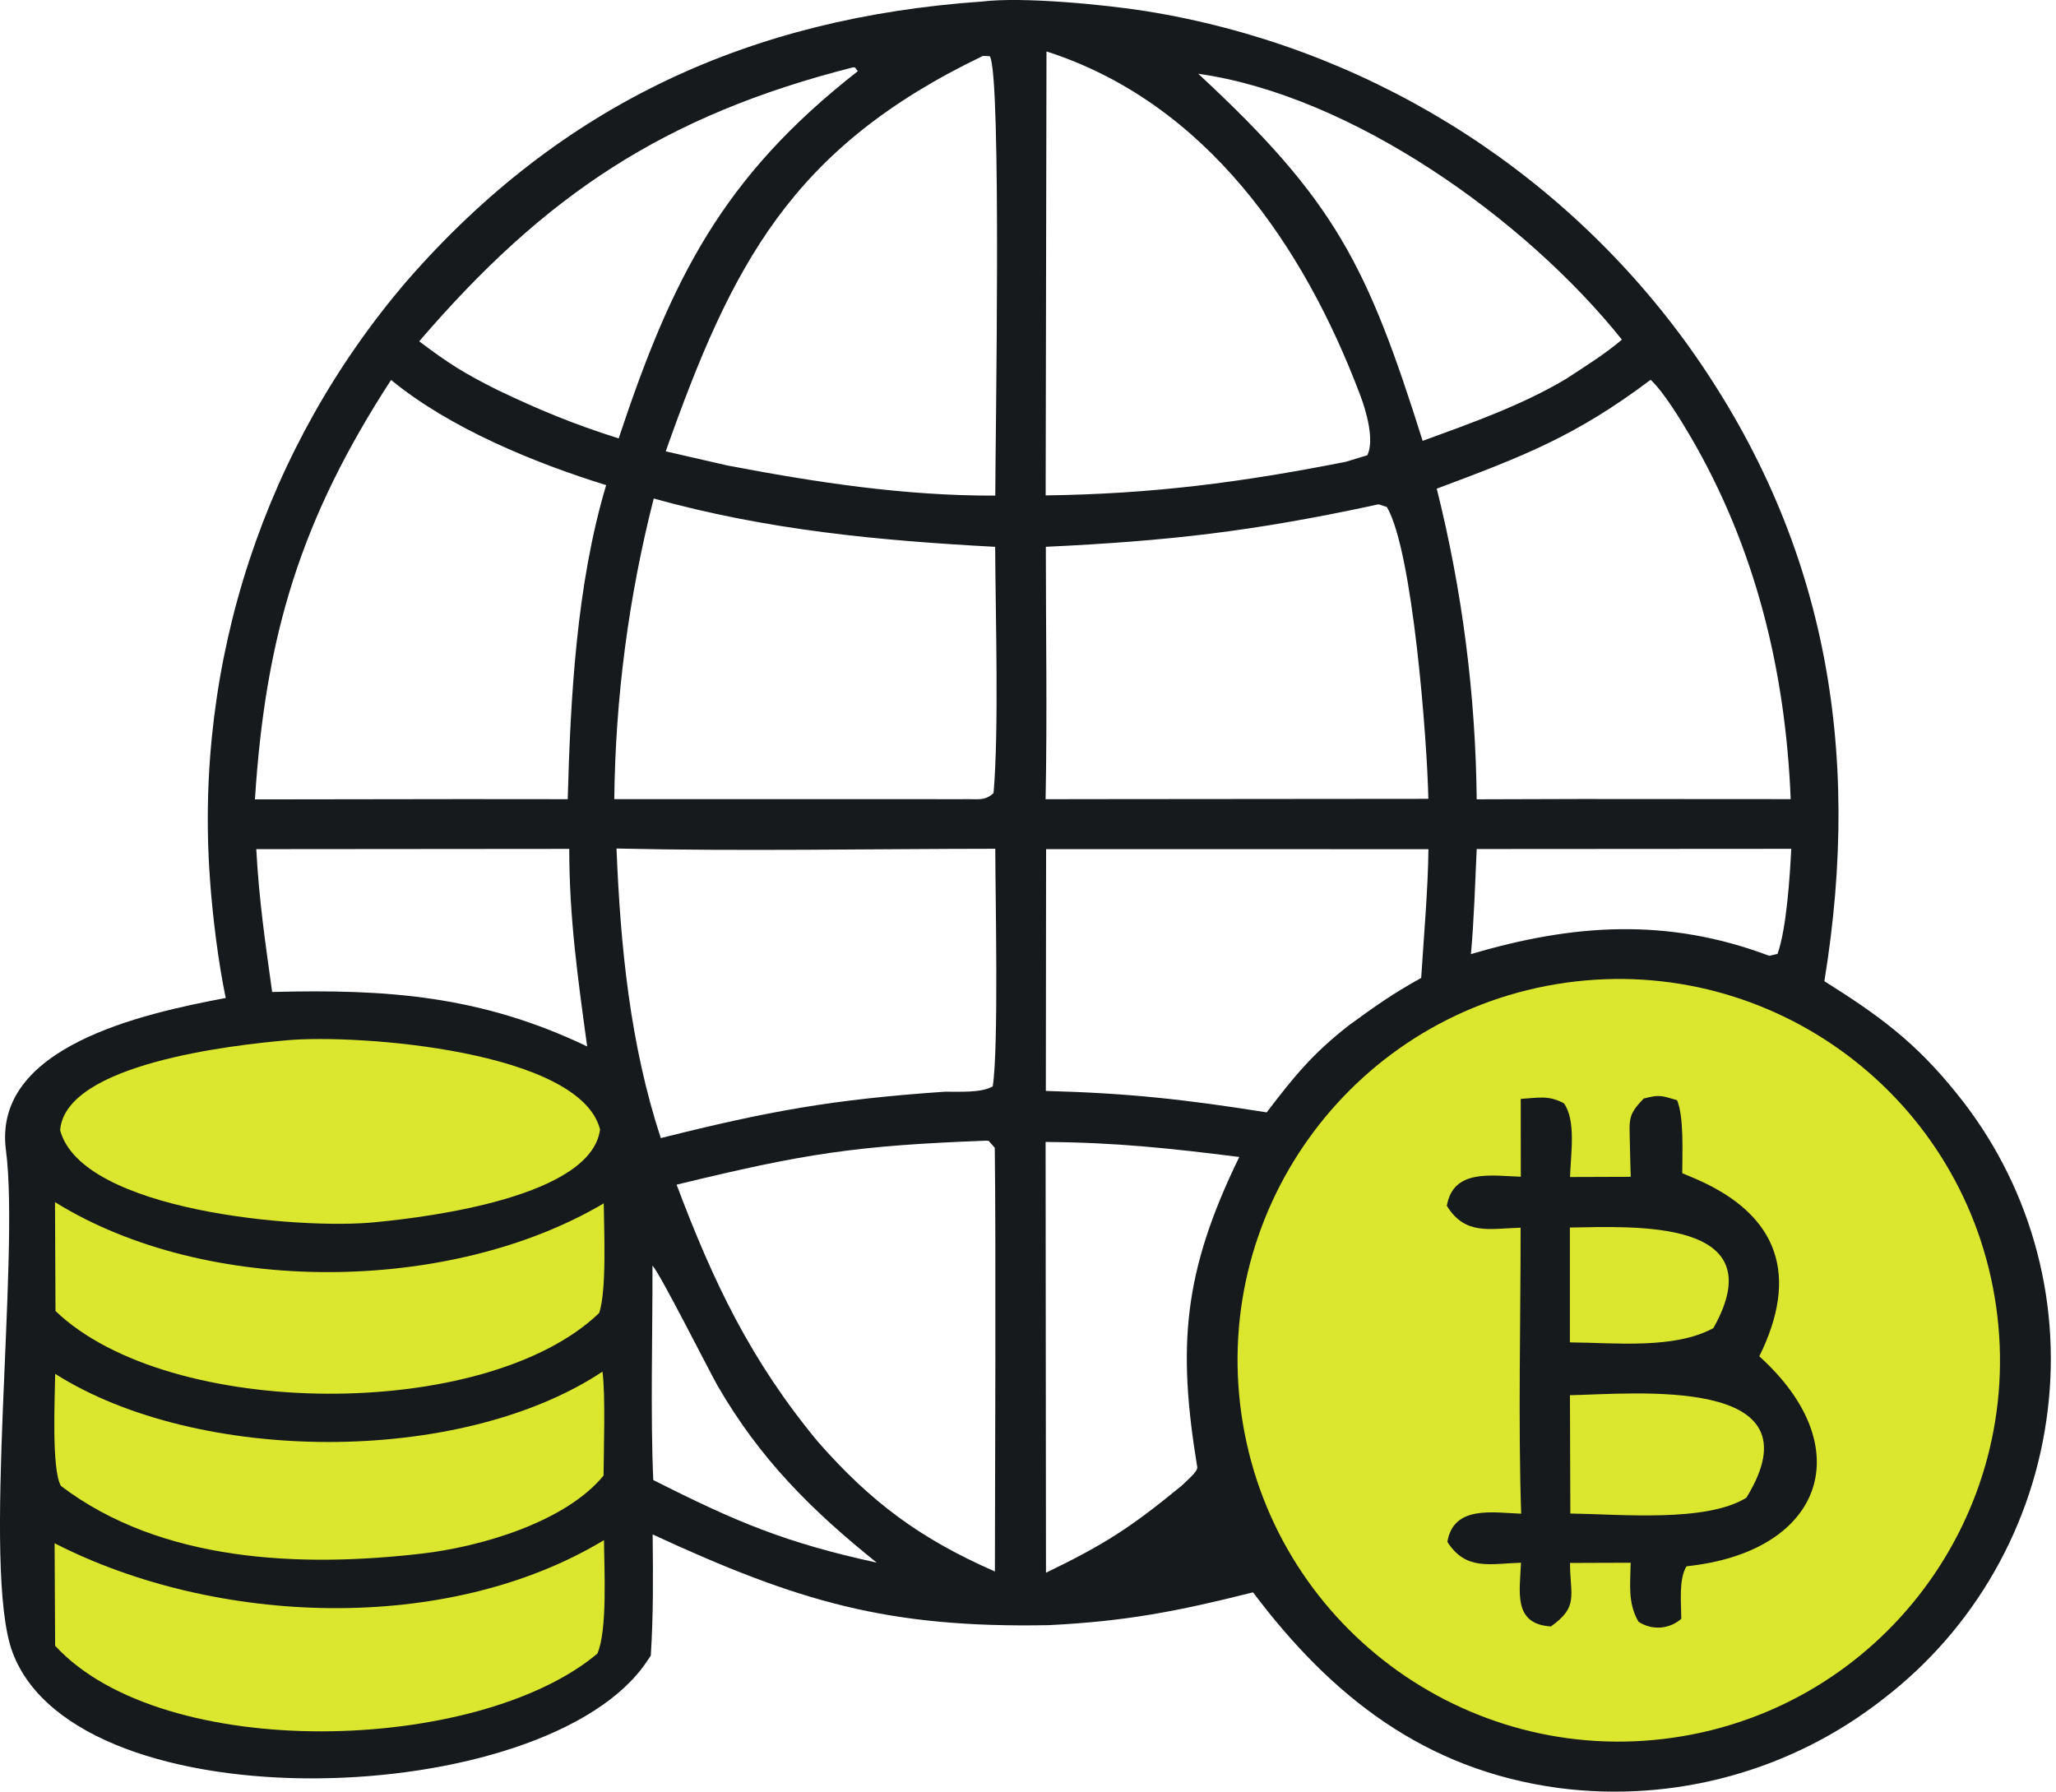
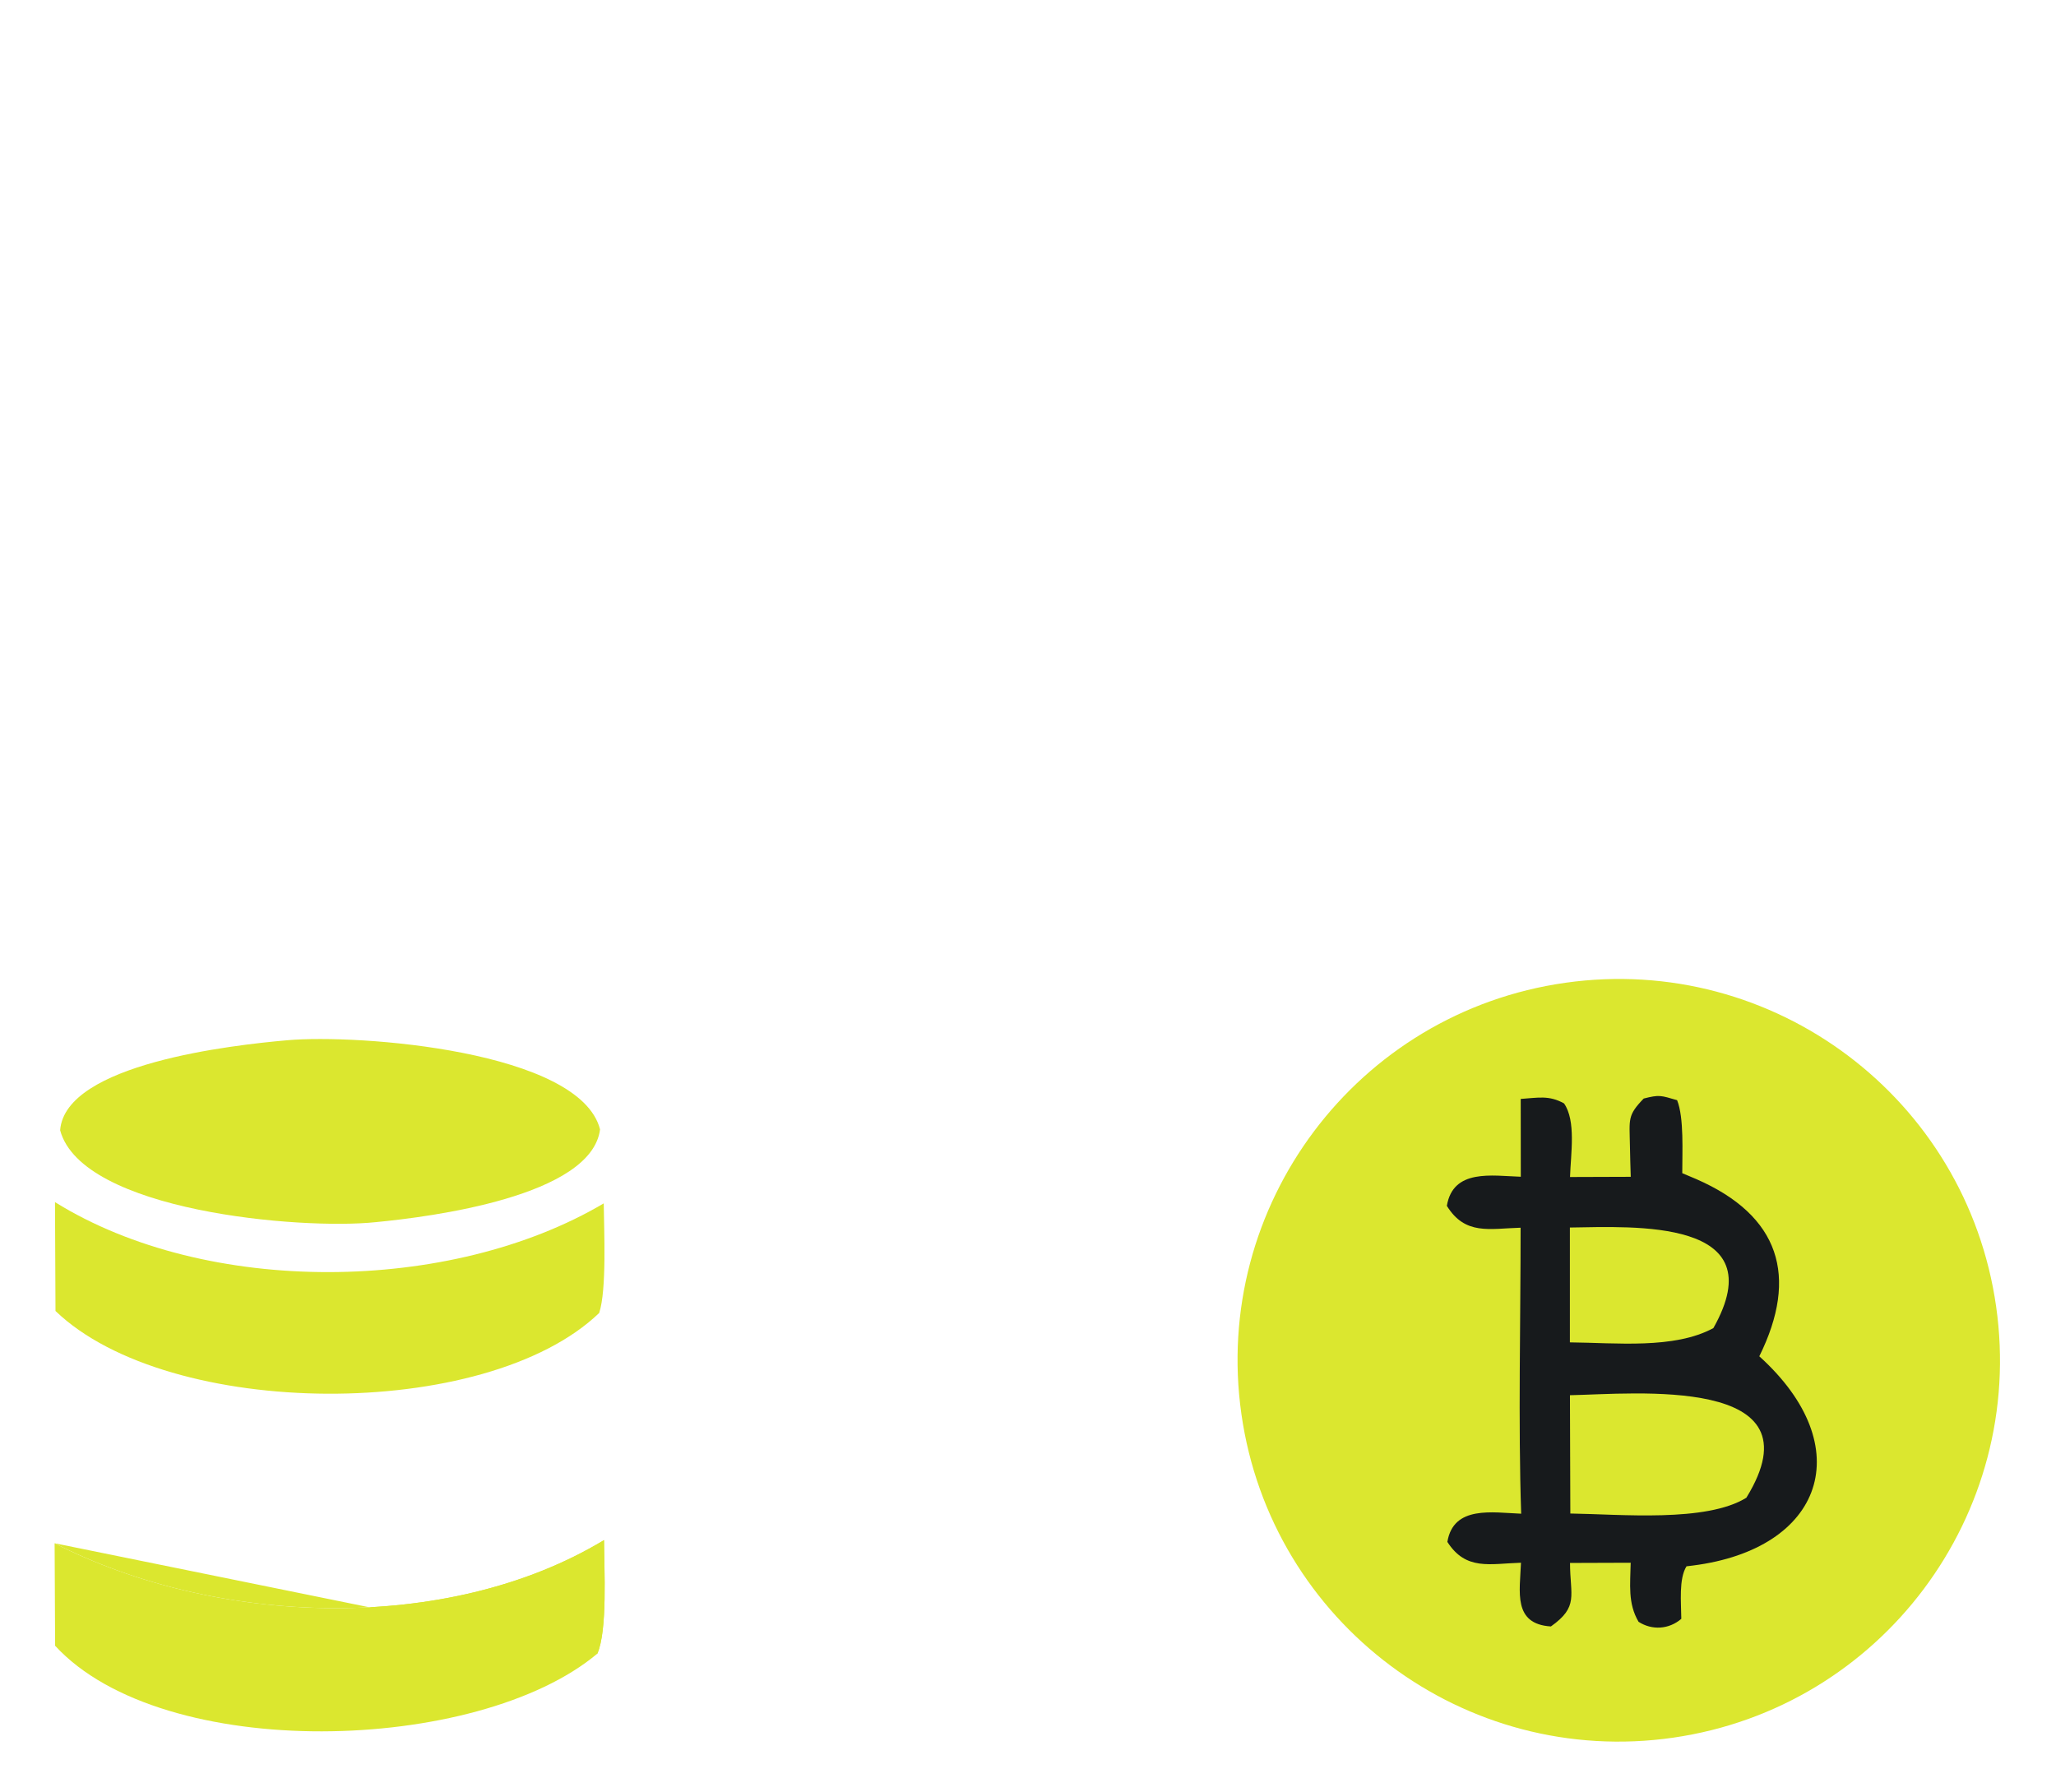
<svg xmlns="http://www.w3.org/2000/svg" width="140" height="122" viewBox="0 0 140 122" fill="none">
  <path d="M19.562 70.834C24.42 70.402 39.489 71.547 40.86 76.906C40.276 81.453 29.385 82.859 25.579 83.221C20.497 83.757 5.57 82.485 4.095 76.963C4.441 72.429 15.838 71.16 19.562 70.834Z" fill="#DBE72F" />
-   <path d="M3.719 105.086C14.666 110.691 30.427 111.331 41.128 104.873C41.141 106.843 41.37 111.029 40.674 112.603C32.538 119.427 11.111 120.065 3.753 112.064L3.719 105.086Z" fill="#DBE72F" />
+   <path d="M3.719 105.086C14.666 110.691 30.427 111.331 41.128 104.873C41.141 106.843 41.37 111.029 40.674 112.603L3.719 105.086Z" fill="#DBE72F" />
  <path d="M3.745 81.857C14.086 88.287 30.687 88.107 41.111 81.942C41.128 83.734 41.323 87.838 40.8 89.406C33.075 96.825 11.491 96.692 3.779 89.269L3.745 81.857Z" fill="#DBE72F" />
-   <path d="M41.024 93.4C41.236 94.987 41.111 98.724 41.098 100.476C38.477 103.676 32.651 105.337 28.732 105.789C20.449 106.747 10.994 106.378 4.151 101.184C3.494 100.079 3.74 95.087 3.757 93.55C13.494 99.72 31.37 99.805 41.024 93.4Z" fill="#DBE72F" />
-   <path d="M66.894 0.103C69.615 -0.233 75.259 0.318 77.976 0.75C92.755 3.105 105.999 11.225 114.81 23.328C124.347 36.546 126.817 50.98 124.227 66.813C127.907 69.126 130.394 70.923 133.21 74.425C138.141 80.48 140.389 88.285 139.434 96.036C138.499 103.819 134.468 110.899 128.253 115.674C121.994 120.592 114.014 122.782 106.12 121.75C97.024 120.519 90.662 115.528 85.324 108.428C80.169 109.724 76.665 110.402 71.41 110.663C60.441 110.871 54.329 109.055 44.441 104.485C44.472 107.364 44.494 109.86 44.316 112.734C44.282 112.783 44.251 112.831 44.221 112.88L44.057 113.121C37.279 123.28 5.307 124.429 0.855 112.517C-1.277 106.817 1.37 85.629 0.405 78.326C-0.525 71.284 9.649 69.033 15.371 67.956C14.865 65.546 14.467 62.326 14.299 59.888C13.213 45.051 18.044 30.386 27.732 19.099C38.239 7.057 51.133 1.197 66.894 0.103ZM71.224 107.094C75.25 105.145 76.994 104.013 80.458 101.171C80.743 100.885 81.574 100.204 81.526 99.906C80.168 91.662 80.562 86.632 84.386 78.783C79.637 78.186 75.99 77.795 71.198 77.76L71.224 107.094ZM67.141 77.673C58.213 78.01 54.779 78.553 46.072 80.669C48.572 87.311 51.128 92.672 55.713 98.195C59.337 102.318 62.685 104.791 67.746 107.008C67.755 101.799 67.824 84.173 67.737 78.155C67.599 77.999 67.461 77.842 67.322 77.685L67.141 77.673ZM44.429 86.191C44.442 90.646 44.285 96.433 44.484 100.78C50.129 103.639 53.516 105.06 59.697 106.404C55.264 102.848 51.742 99.346 48.857 94.35C48.342 93.456 44.814 86.458 44.429 86.191ZM41.98 57.779C42.249 64.458 42.902 71.109 44.995 77.497C52.378 75.646 56.686 74.867 64.329 74.339C65.324 74.325 66.794 74.438 67.599 73.975C68.01 71.32 67.777 61.022 67.772 57.796C59.347 57.803 50.358 57.974 41.98 57.779ZM71.215 74.286C76.855 74.435 80.674 74.861 86.254 75.745C88.114 73.307 89.373 71.75 91.859 69.813C93.676 68.49 94.784 67.696 96.773 66.59C96.947 63.86 97.241 60.511 97.267 57.825L71.232 57.82L71.215 74.286ZM17.451 57.822C17.642 61.326 18.048 64.077 18.532 67.548C26.361 67.34 32.751 67.794 39.982 71.257C39.347 66.621 38.762 62.487 38.762 57.804L17.451 57.822ZM100.554 57.814C100.446 60.153 100.372 62.653 100.16 64.971C107.102 62.913 113.529 62.461 120.476 65.086L121.038 64.954C121.652 63.23 121.877 59.696 121.973 57.8L100.554 57.814ZM26.63 25.871C20.523 35.275 18.078 43.168 17.36 54.434L31.612 54.414L38.658 54.42C38.849 47.443 39.26 39.78 41.275 33.034C36.384 31.518 30.609 29.15 26.63 25.871ZM112.396 25.862C107.314 29.685 103.811 31.038 97.833 33.275C99.567 40.195 100.48 47.294 100.554 54.428L107.63 54.407L121.934 54.416C121.583 45.67 119.533 37.275 115.087 29.683C114.473 28.639 113.266 26.654 112.396 25.862ZM44.515 33.946C42.806 40.638 41.903 47.511 41.829 54.417L65.515 54.419C66.565 54.388 67.041 54.579 67.655 53.999C68.027 49.659 67.785 41.846 67.764 37.236C59.792 36.806 52.261 36.097 44.515 33.946ZM94.434 34.521C93.746 34.325 94.07 34.294 93.435 34.435C85.251 36.184 79.602 36.837 71.215 37.234C71.215 42.88 71.311 48.798 71.198 54.421L75.653 54.415L97.262 54.396C97.188 50.566 96.211 37.508 94.434 34.521ZM66.929 3.808C53.866 10.074 49.83 18.026 45.332 30.733L49.489 31.688C55.562 32.847 61.57 33.769 67.772 33.748C67.772 30.211 68.217 4.989 67.395 3.828L66.929 3.808ZM71.202 33.733C78.477 33.638 84.529 32.848 91.64 31.446L93.106 30.999C93.607 29.972 93.028 27.99 92.63 26.933C88.789 16.727 82.119 6.992 71.259 3.503L71.202 33.733ZM81.592 5.022C90.912 13.655 93.102 18.048 96.873 30.02C100.151 28.823 103.62 27.601 106.626 25.808C107.932 24.951 109.252 24.139 110.441 23.128C103.854 14.89 92.029 6.497 81.592 5.022ZM58.097 4.583C45.225 7.852 37.101 13.273 28.546 23.241C30.527 24.737 31.586 25.409 33.822 26.528C36.685 27.904 39.082 28.892 42.127 29.852C45.743 18.967 49.191 12.05 58.412 4.847C58.183 4.571 58.312 4.616 58.097 4.583Z" fill="#171A1C" />
  <path d="M106.596 66.92C120.775 64.916 133.898 74.776 135.922 88.955C137.95 103.135 128.11 116.276 113.936 118.324C99.736 120.375 86.561 110.51 84.533 96.3C82.504 82.09 92.388 68.93 106.596 66.92Z" fill="#DBE72F" />
  <path d="M111.043 80.133C111.021 79.419 110.999 78.704 110.987 77.989C110.956 76.2 110.809 75.958 111.925 74.804C113.006 74.528 113.084 74.595 114.2 74.915C114.68 76.117 114.546 78.48 114.551 79.886C114.875 80.019 115.199 80.156 115.519 80.295C121.177 82.77 122.492 86.906 119.797 92.355C126.623 98.528 124.157 105.478 115.264 106.604L114.84 106.656C114.304 107.511 114.477 109.121 114.486 110.232C113.647 110.953 112.492 111.027 111.575 110.434C110.835 109.177 111.012 107.888 111.038 106.413L106.908 106.427C106.912 108.67 107.518 109.397 105.606 110.751C103.011 110.588 103.491 108.396 103.569 106.412C101.449 106.476 99.823 106.968 98.556 104.994C98.971 102.492 101.635 102.999 103.582 103.074C103.374 96.929 103.547 89.82 103.543 83.599C101.419 83.66 99.771 84.13 98.521 82.111C98.945 79.572 101.579 80.064 103.556 80.129L103.551 74.83C104.745 74.75 105.472 74.565 106.501 75.136C107.327 76.324 106.96 78.554 106.908 80.147L111.043 80.133Z" fill="#171A1C" />
  <path d="M106.903 95.005C111.224 94.923 124.07 93.619 118.915 101.987C116.181 103.679 110.359 103.109 106.929 103.061L106.903 95.005Z" fill="#DBE72F" />
  <path d="M106.899 83.587C111.203 83.53 120.904 82.936 116.67 90.434C114.014 91.881 110.03 91.435 106.899 91.407V83.587Z" fill="#DBE72F" />
-   <path d="M19.562 70.834C24.42 70.403 39.489 71.547 40.86 76.907C40.276 81.453 29.385 82.859 25.579 83.221C20.497 83.757 5.57 82.485 4.095 76.963C4.441 72.43 15.838 71.161 19.562 70.834Z" fill="#DBE72F" />
  <path d="M3.719 105.087C14.666 110.691 30.428 111.332 41.128 104.873C41.141 106.843 41.371 111.03 40.674 112.603C32.538 119.428 11.111 120.066 3.753 112.065L3.719 105.087Z" fill="#DBE72F" />
-   <path d="M3.745 81.857C14.086 88.287 30.687 88.108 41.111 81.942C41.128 83.735 41.323 87.839 40.8 89.407C33.075 96.825 11.491 96.692 3.779 89.269L3.745 81.857Z" fill="#DBE72F" />
-   <path d="M41.025 93.4C41.236 94.987 41.111 98.724 41.098 100.477C38.477 103.677 32.651 105.337 28.732 105.79C20.449 106.748 10.994 106.378 4.151 101.185C3.494 100.079 3.74 95.088 3.758 93.551C13.494 99.72 31.37 99.805 41.025 93.4Z" fill="#DBE72F" />
</svg>